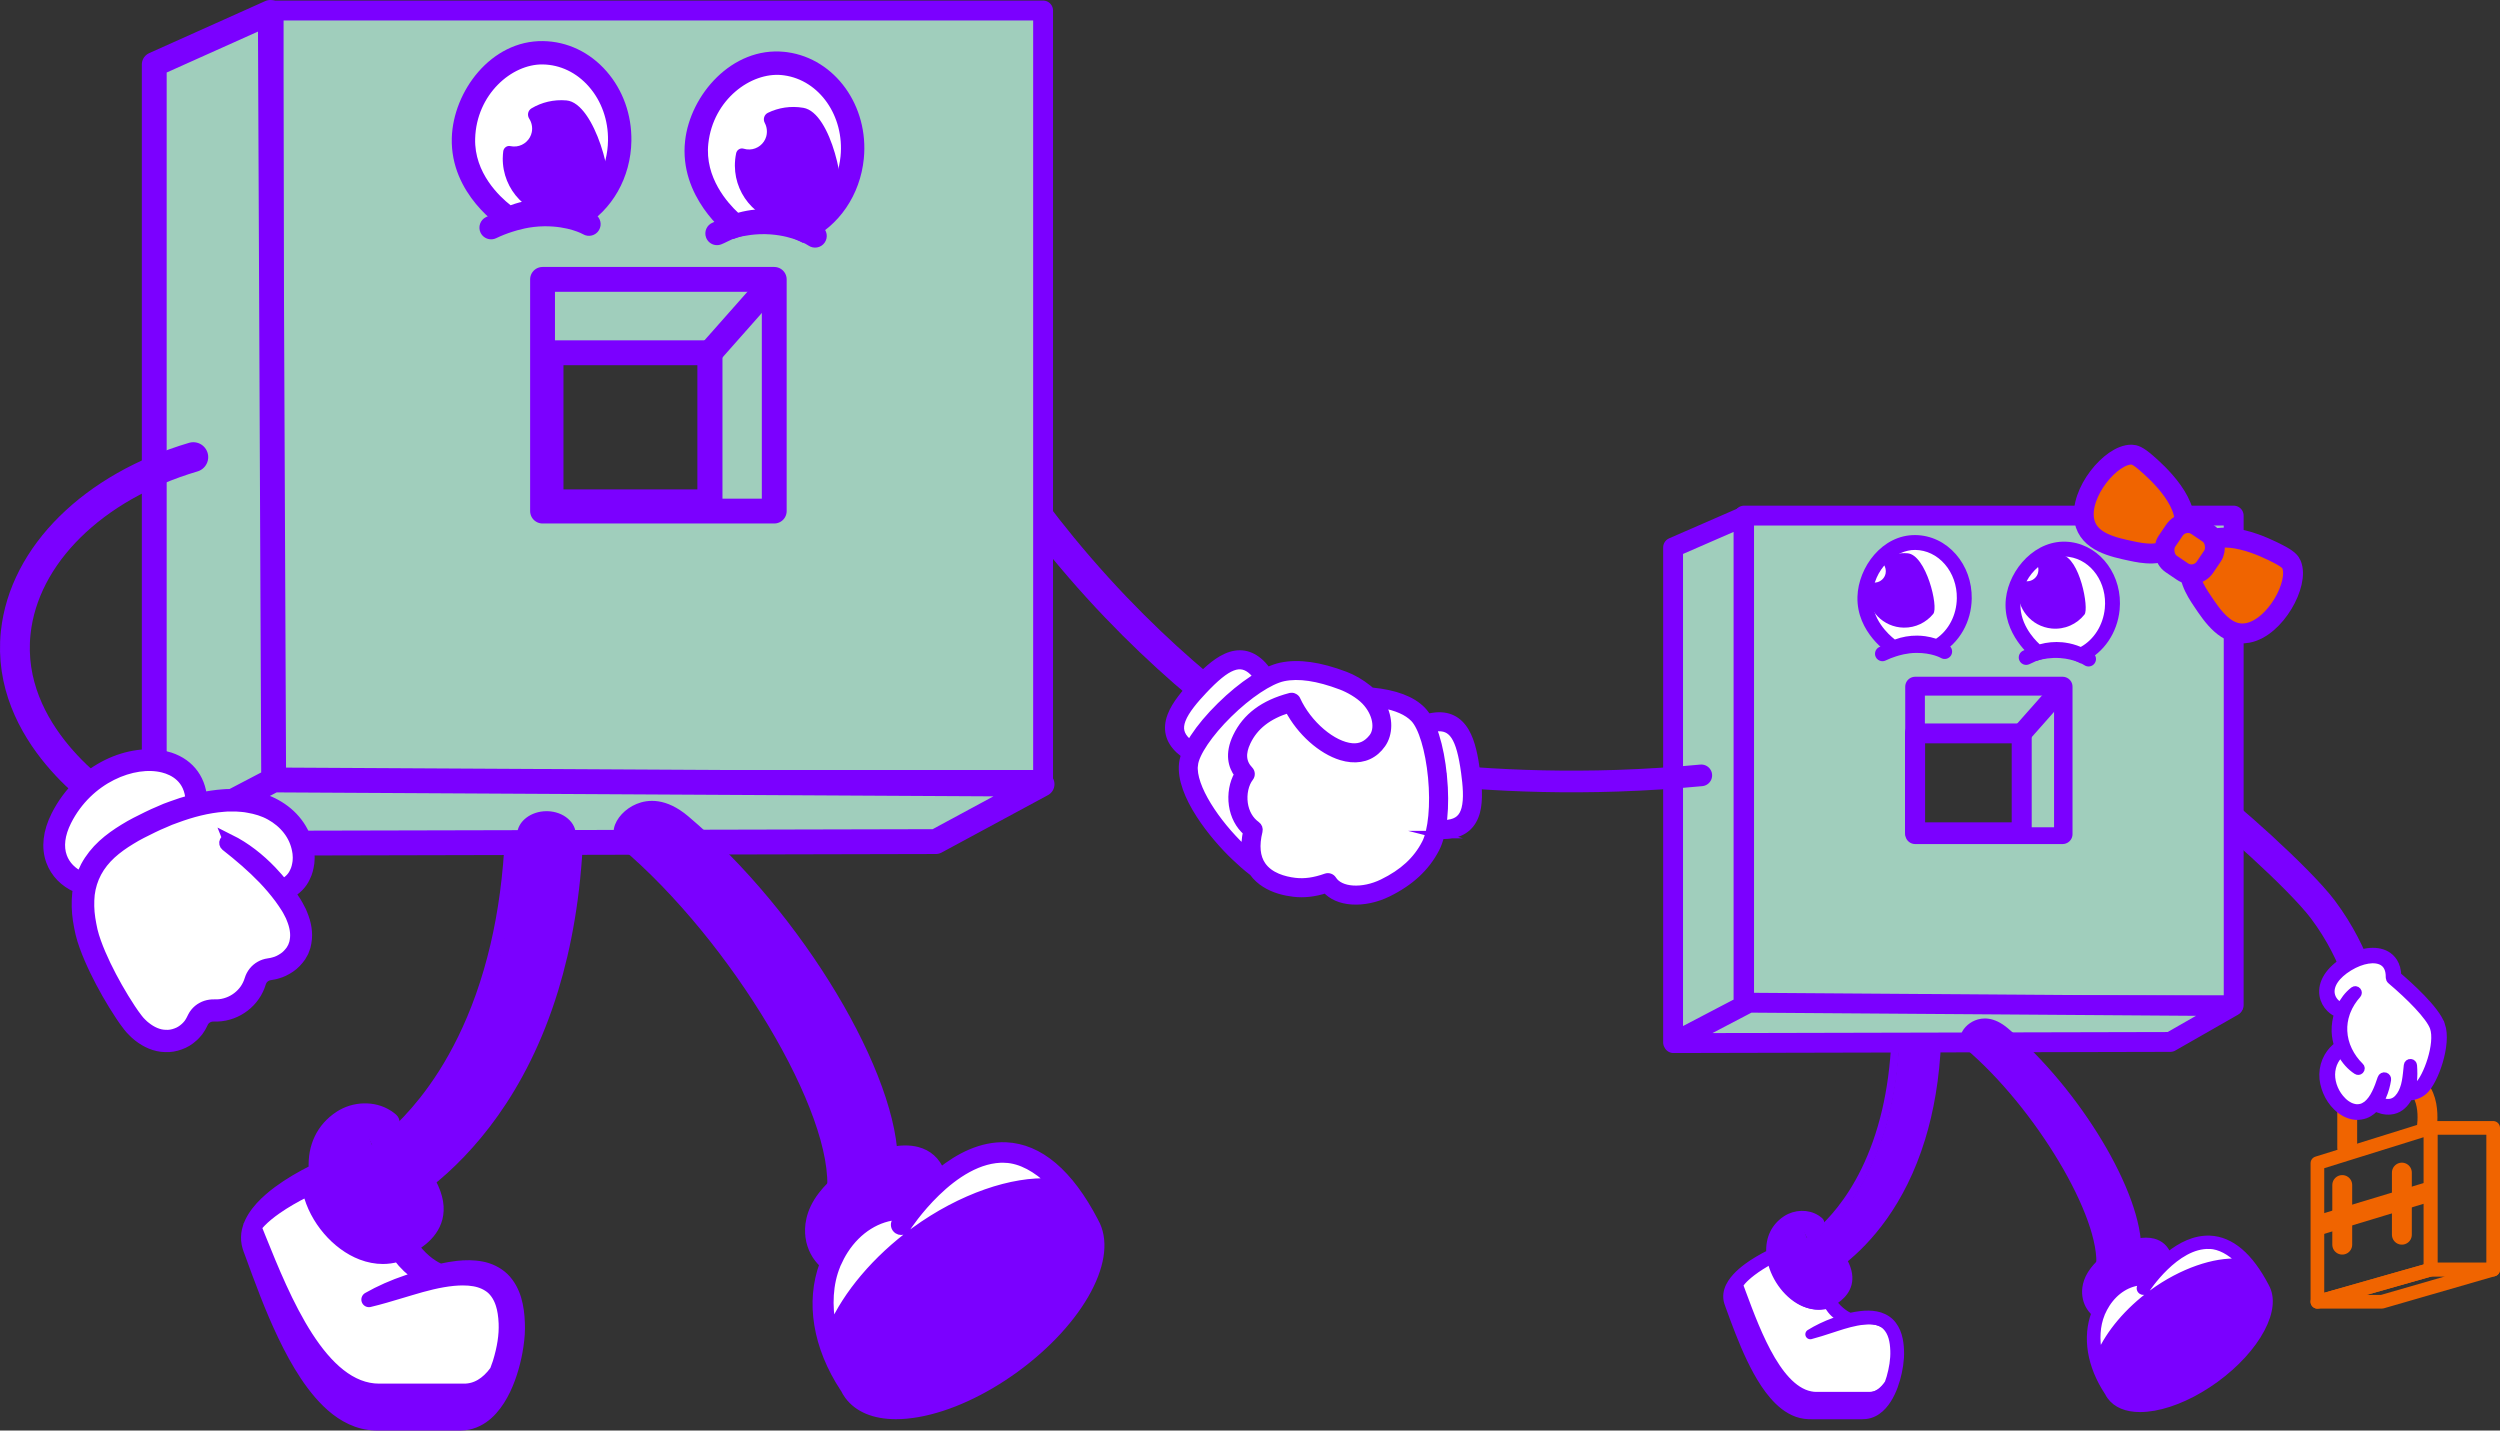
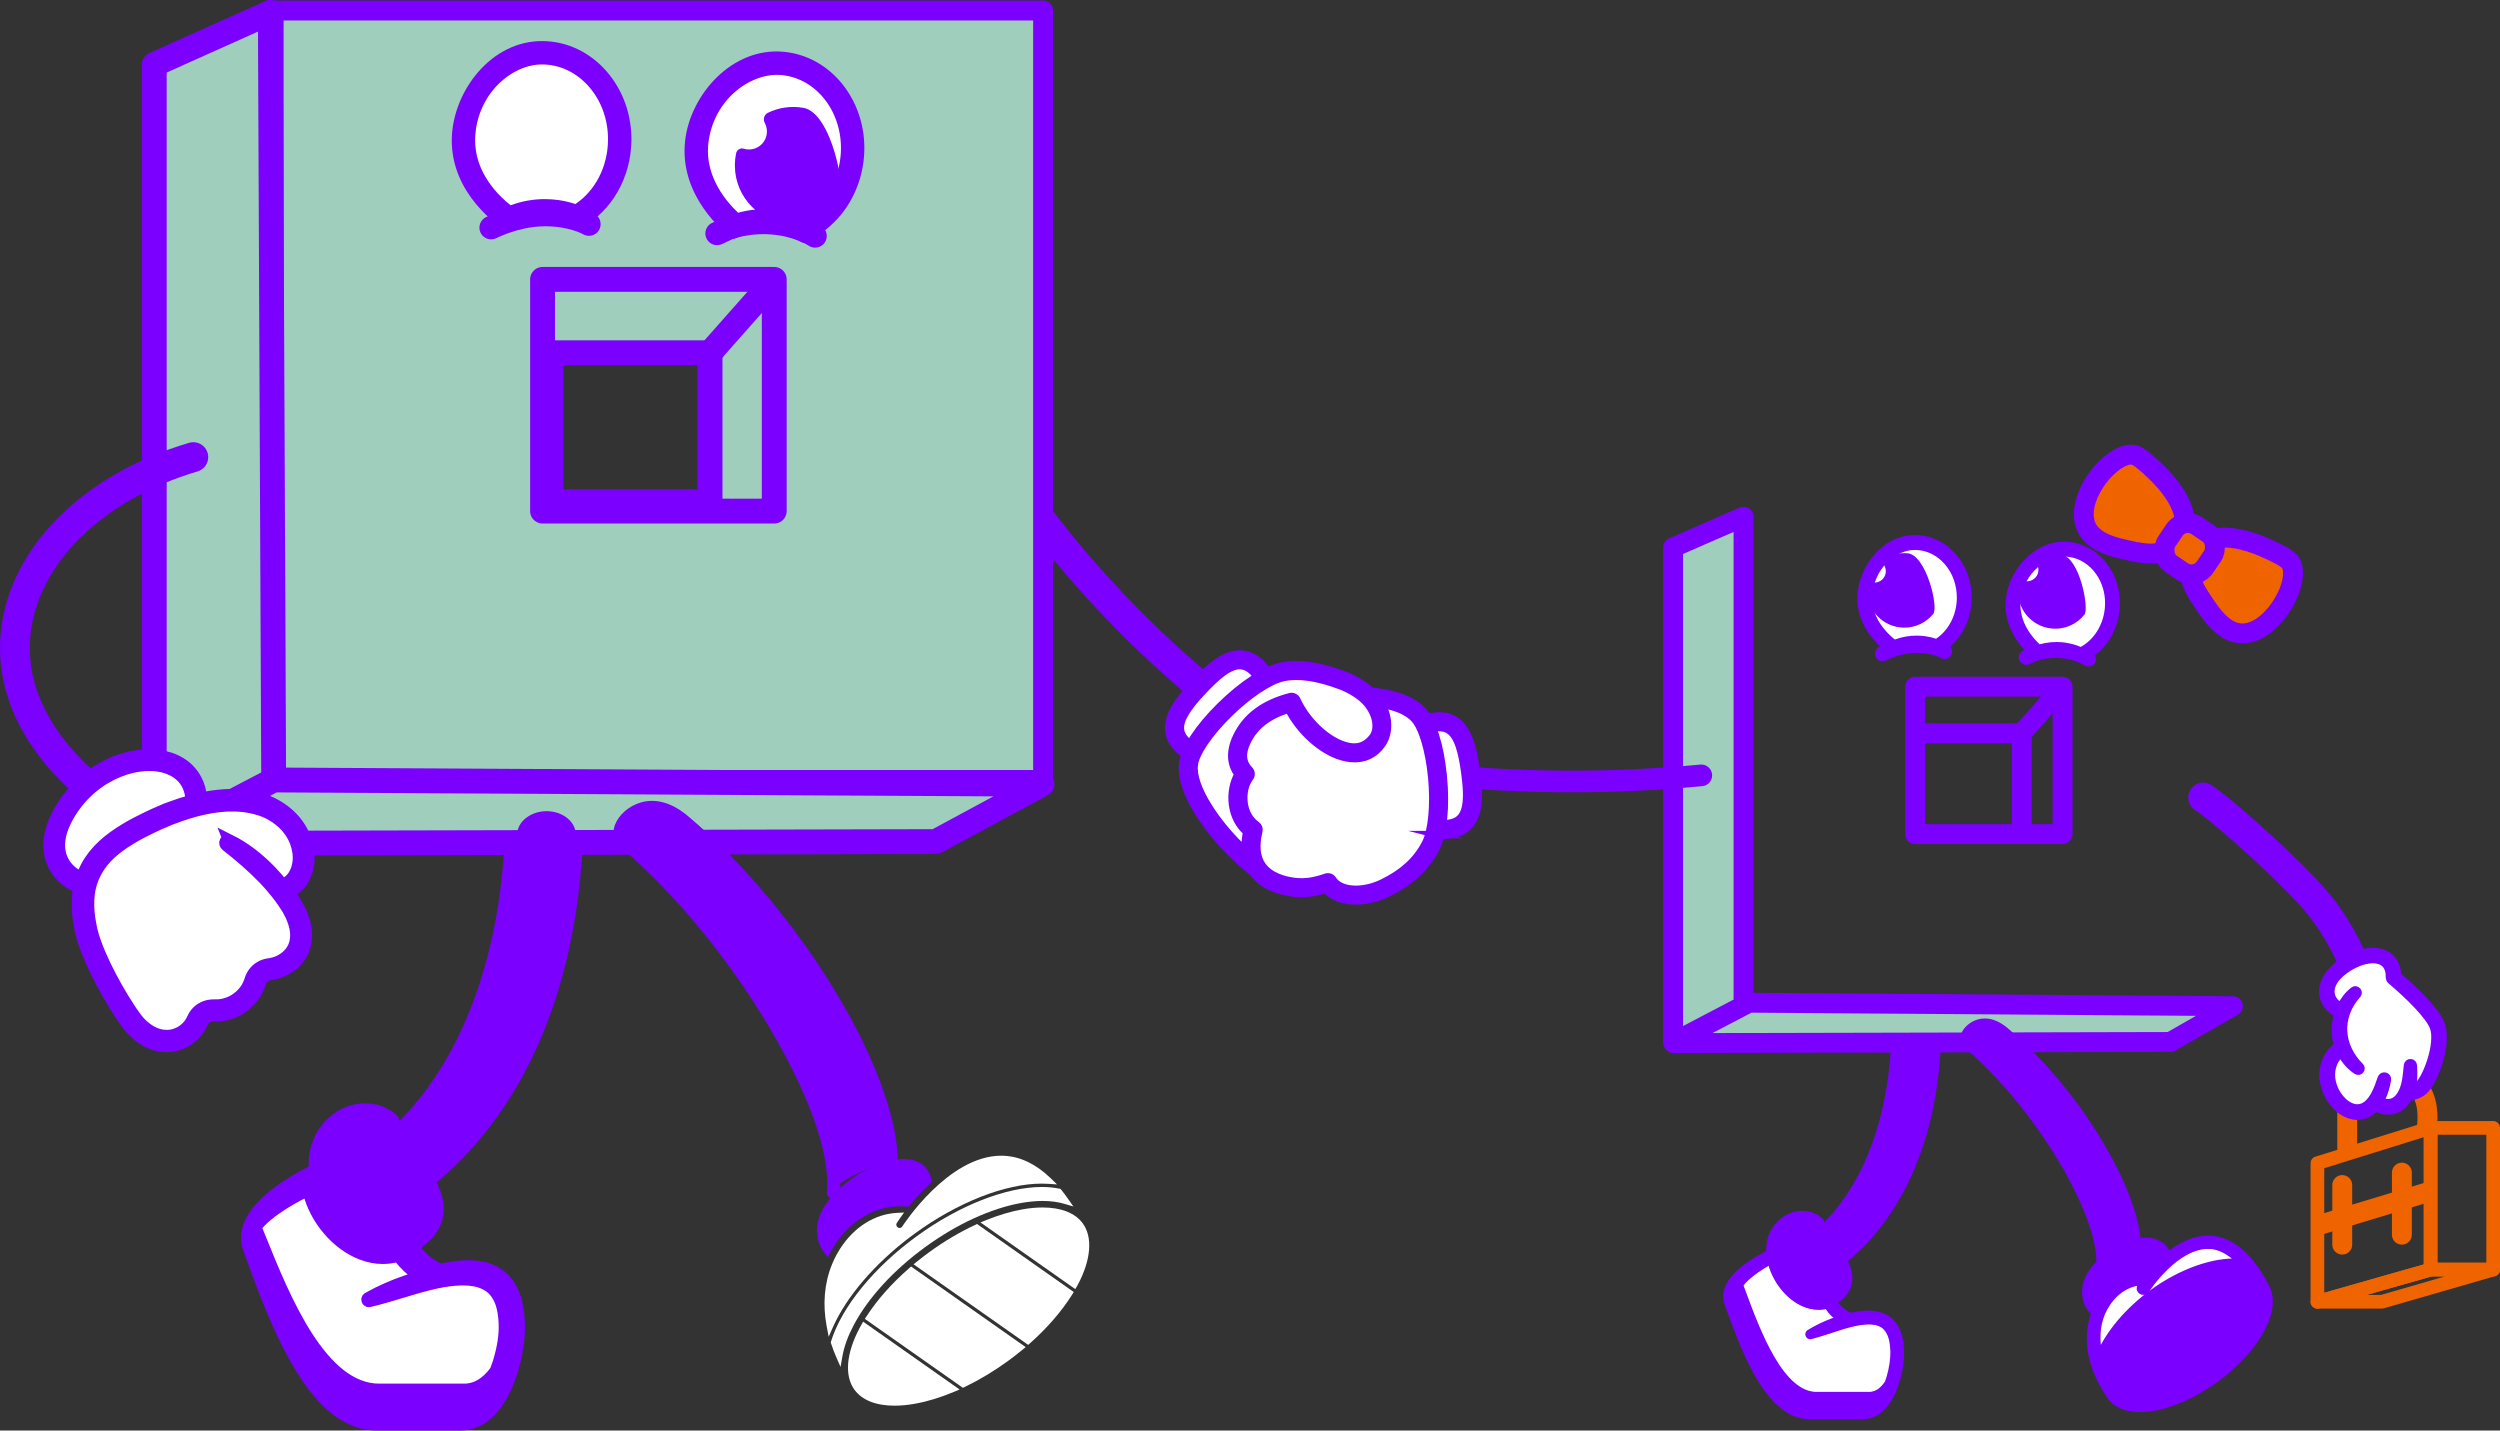
<svg xmlns="http://www.w3.org/2000/svg" id="Ebene_2" data-name="Ebene 2" viewBox="0 0 1006.31 575.83">
  <rect x="0" y="0" width="1006.31" height="575.83" fill="#333333" stroke="none" />
  <defs>
    <style>
      .cls-1, .cls-2, .cls-3, .cls-4, .cls-5, .cls-6, .cls-7, .cls-8, .cls-9, .cls-10, .cls-11, .cls-12, .cls-13, .cls-14, .cls-15, .cls-16 {
        stroke: #7b00ff;
      }

      .cls-1, .cls-2, .cls-3, .cls-17, .cls-18, .cls-6, .cls-8, .cls-15 {
        stroke-miterlimit: 10;
      }

      .cls-1, .cls-2, .cls-3, .cls-19, .cls-6 {
        fill: #7b00ff;
      }

      .cls-1, .cls-8 {
        stroke-width: 3px;
      }

      .cls-2, .cls-9 {
        stroke-width: 4px;
      }

      .cls-3 {
        stroke-width: 5px;
      }

      .cls-4, .cls-5 {
        fill: #a0cebc;
      }

      .cls-4, .cls-5, .cls-17, .cls-7, .cls-9, .cls-10, .cls-11, .cls-12, .cls-13, .cls-14, .cls-16, .cls-20, .cls-21 {
        stroke-linecap: round;
      }

      .cls-4, .cls-5, .cls-7, .cls-9, .cls-10, .cls-11, .cls-12, .cls-13, .cls-14, .cls-16, .cls-20, .cls-21 {
        stroke-linejoin: round;
      }

      .cls-4, .cls-14 {
        stroke-width: 10px;
      }

      .cls-5, .cls-17, .cls-18, .cls-7, .cls-12, .cls-16, .cls-21 {
        stroke-width: 8px;
      }

      .cls-17, .cls-18, .cls-12, .cls-13, .cls-14, .cls-15, .cls-20, .cls-21 {
        fill: none;
      }

      .cls-17, .cls-18, .cls-20, .cls-21 {
        stroke: #f06400;
      }

      .cls-6 {
        stroke-width: 2px;
      }

      .cls-7 {
        fill: #f06400;
      }

      .cls-8, .cls-9, .cls-10, .cls-11, .cls-22 {
        fill: #fff;
      }

      .cls-10 {
        stroke-width: 8.72px;
      }

      .cls-11 {
        stroke-width: 6.11px;
      }

      .cls-13, .cls-15 {
        stroke-width: 12px;
      }

      .cls-16, .cls-23 {
        fill: #a0cebc;
      }

      .cls-20 {
        stroke-width: 5.5px;
      }
    </style>
  </defs>
  <g id="Ebene_2-2" data-name="Ebene 2">
    <path class="cls-15" d="M389.31,165.5c9.93,16.69,22.45,35.3,38.15,54.44,19.26,23.49,38.49,41.91,55.35,56.06" />
    <path class="cls-22" d="M104.03,495.39l1.07-3.99,1.8,4.89c9.86,26.59,24.76,66.76,49.17,66.76h33.72c2.05,0,4.04-.44,5.9-1.3l1.57,2.02-.25.31c-.23.3-.46.57-.7.83-2,2.22-4.31,3.76-6.76,4.46-.12.02-.24.06-.37.09-.16.04-.32.09-.58.14l-.98.14h-.2c-.46.05-.88.07-1.48.07h-4.8s-17.97-.03-17.97-.03h-9.65c-1.48.01-2.52-.05-3.6-.19-1.31-.17-2.67-.5-4.04-.98-4.65-1.62-9.23-5.03-13.59-10.1-3.39-3.89-6.53-8.52-9.88-14.56-2.64-4.77-5.18-10.01-7.76-16.01-2.19-5.08-4.38-10.51-6.7-16.6l-3.16-8.38c-.6-1.57-.99-2.6-1.12-3.93-.12-1.16,0-2.34.34-3.63h0Z" />
    <path class="cls-19" d="M151.81,461h-2l-1.75-3.58c.16,2.53.61,5.09,1.33,7.6.9,3.15,2.06,6.07,3.47,8.71,1.33,2.54,3.21,5.04,5.56,7.39,2.2,2.17,4.52,3.9,6.86,5.12l-1.86-2.28,1.04-.83c1.84-1.45,3.69-3.05,5.52-4.73l1.29-1.19.77,1.58c3.55,7.27,2.54,13.07-3.1,17.74-3.5,2.91-7.33,4.38-11.4,4.38-2.36,0-4.77-.5-7.14-1.48-9.94-4.12-18.59-16.46-19.68-28.07-.56-5.83.5-13.92,8.69-19.29,2.5-1.63,5.51-2.53,8.5-2.53,2.27,0,4.47.51,6.36,1.49l5.54,4.97-3,1c-1.5,1.54-2.45,2.62-4,4h-1Z" />
    <path class="cls-1" d="M184.67,514.3c3.47.06,4.89-.57,8.14.2,1.6.38,4.3.98,6.58,3.24,1.72,1.71,2.93,3.97,3.67,6.53.75,2.56,1.06,5.34,1.16,8.17.22,5.59-.8,11.35-2.36,16.85-.34,1.16-.73,2.31-1.15,3.46-2.69,4.04-6.59,7.69-11.89,7.69h-33.72c-22.6,0-37.11-39.16-46.72-65.08l-1.12-3.02c-.2-.48-.33-.99-.42-1.49.49-.67,1.01-1.32,1.58-1.95,1.84-2.06,4-3.92,6.29-5.66,3.66-2.77,7.65-5.23,11.79-7.46,2.57,11.79,11.25,23.08,21.44,27.3,2.89,1.2,5.79,1.78,8.64,1.78.93,0,1.84-.06,2.75-.19,1.64-.23,2.68-.58,3.07-.67,3.08-.73,4.51,6,10.43,9.02,4.28,2.18,10.05,1.26,11.86,1.3ZM99.18,493.91c-.53,1.71-.77,3.59-.62,5.47.12,1.84.85,3.79,1.33,5.04l3.1,8.44c2.1,5.63,4.25,11.26,6.64,16.82,2.39,5.57,4.97,11.06,7.93,16.44,2.97,5.34,6.27,10.57,10.38,15.34,4.08,4.73,9.08,9.15,15.49,11.43,1.59.55,3.24.97,4.92,1.19,1.68.25,3.48.27,4.88.26h8.98s17.97,0,17.97,0h4.49c.67-.01,1.69-.05,2.57-.14l1.35-.21c.45-.09.88-.23,1.33-.34,3.53-1.03,6.47-3.25,8.69-5.75,2.26-2.51,3.94-5.31,5.33-8.18,1.39-2.87,2.45-5.83,3.32-8.84.87-3.01,1.52-6.05,1.97-9.15.22-1.55.39-3.11.5-4.68.04-.81.07-1.6.08-2.41l-.05-2.36c-.12-3.15-.49-6.37-1.43-9.55-.95-3.17-2.59-6.37-5.16-8.87-2.61-2.47-6-4.02-9.29-4.61-3.33-.63-6.6-.58-9.75-.24-2.32.26-4.61.67-6.85,1.17-1.59-.7-5.97-3-9.96-8.34,1.09-.63,2.17-1.4,3.2-2.25,5.24-4.36,9.91-11.98,3.36-23.97-.33-.58-.68-1.21-1.06-1.82-.22-.36-.51-.64-.85-.84-.81-.52-1.88-.55-2.76-.01-.11.06-.2.13-.29.19-.09.09-.18.17-.26.25-.75.82-.92,2.04-.37,3.05.01.04.04.08.07.11.47.77.89,1.5,1.26,2.22.1.21.21.42.31.63,3.27,6.7,2.35,11.87-2.77,16.14-6.51,5.4-12.95,4.45-17.2,2.69-9.54-3.95-17.82-15.8-18.87-26.99-.53-5.49.46-13.08,8.08-18.06,4.15-2.72,9.53-3.06,13.54-.97.42.2.81.44,1.19.71.18.13.35.27.54.39.18.15.37.31.55.48.59.51,1.34.71,2.05.61.53-.05,1.05-.29,1.46-.68.09-.06.16-.14.22-.24.39-.46.6-.99.62-1.56.05-.78-.26-1.57-.89-2.12-.51-.44-1.01-.84-1.55-1.21-.17-.11-.34-.24-.53-.33-5.79-3.68-13.94-3.5-20.08.51-7.32,4.79-11.02,12.48-10.53,21.7-4.91,2.48-9.7,5.22-14.21,8.55-2.49,1.86-4.91,3.9-7.09,6.28-2.15,2.41-4.17,5.16-5.26,8.61h0Z" />
    <path class="cls-19" d="M147.32,462.76c.33.78.68,1.56,1.04,2.34.29.63.58,1.25.88,1.87.08-.03.14-.07.21-.12.11-.07.22-.15.33-.23.12-.07.22-.15.34-.24,2.4-1.64,5.25-3.79,8.36-6.5.09-.05.16-.12.22-.19,4.57-3.96,9.7-9.11,14.87-15.63,9.95-12.6,21.42-32.25,28.49-61.06,3.35-13.63,5.71-29.32,6.46-47.28.2-4.64,5.08-8.3,10.85-8.15,2.8.07,5.39,1.02,7.31,2.67,1.92,1.65,2.91,3.8,2.82,6.04-.96,22.86-4.36,42.45-9.25,59.19-12.67,43.39-35.34,67.61-51.35,80-.09.07-.18.14-.26.2-2.76,2.12-5.3,3.88-7.56,5.34-.14.08-.29.18-.42.25-.41.26-.79.51-1.17.74-.01,0-.04.02-.05.03.81.8,1.68,1.58,2.59,2.33.33.26.66.53,1,.79.07-.04.13-.08.2-.12.21-.14.43-.27.66-.41.13-.1.28-.19.43-.29,1.72-1.09,3.6-2.37,5.6-3.83.55-.41,1.1-.82,1.68-1.26.74-.57,1.5-1.16,2.27-1.78,16.1-12.84,38.02-36.91,50.78-78.6,5.37-17.54,9.11-38.19,10.12-62.44.14-3.37-1.37-6.6-4.24-9.07-2.87-2.47-6.77-3.89-10.97-4.01-8.65-.22-15.97,5.27-16.27,12.22-.69,16.84-2.82,31.62-5.85,44.56-6.86,29.31-18.35,49.1-28.28,61.67-4.41,5.59-8.79,10.11-12.78,13.71-.81.74-1.61,1.44-2.39,2.1-.43.37-.85.72-1.27,1.06-1.61,1.32-3.14,2.48-4.53,3.49-.29.21-.56.41-.84.6h0Z" />
    <path class="cls-19" d="M165.71,485.89c-1.92-2.39-3.77-4.68-5.49-7.04-1.74-2.35-3.3-4.79-4.9-7.22-1.58-2.44-3.04-4.97-4.26-7.66-1.22-2.68-2.28-5.47-3.18-8.35h0c-.18-.59-.8-.91-1.39-.74-.48.15-.79.6-.78,1.08.07,3.16.58,6.34,1.45,9.42.88,3.08,2.04,6.1,3.56,8.95,1.5,2.87,3.52,5.43,5.8,7.71,2.29,2.26,4.88,4.25,7.77,5.65.58.28,1.28.04,1.57-.54.2-.42.13-.91-.14-1.25h0Z" />
    <path class="cls-5" d="M110.15,4.23v309.72h309.72V4.23H110.15ZM284.81,201h-62v-59h62v59Z" />
    <rect class="cls-14" x="218.39" y="112.46" width="93.26" height="93.26" />
    <g>
      <g>
        <path d="M295.57,94.3c1.31.18,2.66-.4,3.39-1.6.99-1.61.49-3.72-1.12-4.71-9.73-5.98-15.22-17.93-13.99-30.44,1.7-17.29,15.59-30.12,30.97-28.61,15.4,1.5,26.5,16.81,24.8,34.09-1.15,11.75-7.98,21.86-17.8,26.37-1.72.79-2.47,2.82-1.68,4.54.79,1.72,2.82,2.47,4.54,1.68,12.03-5.52,20.36-17.75,21.75-31.92,2.07-21.04-11.84-39.68-30.95-41.58-19.13-1.88-36.38,13.71-38.45,34.75-1.48,15.09,5.27,29.59,17.22,36.94.41.25.86.41,1.32.47Z" />
        <path class="cls-19" d="M287.98,98.63c.76.11,1.56.03,2.33-.27.8-.31,1.6-.7,2.45-1.12,1.34-.66,2.86-1.41,4.34-1.75,2.11-.48,7.04-1.59,13.05-1.14,9.74.73,15.19,4.44,15.24,4.48,2.12,1.47,5.05.97,6.54-1.14,1.49-2.11,1.01-5.02-1.09-6.52-.3-.21-7.44-5.24-19.99-6.2-7.42-.56-13.31.78-15.83,1.35-2.56.58-4.8,1.68-6.43,2.49-.64.32-1.25.62-1.65.77-2.43.93-3.64,3.65-2.71,6.08.64,1.66,2.1,2.75,3.75,2.98Z" />
        <g>
          <path class="cls-22" d="M296.05,90.91c-.95-.71-17.81-13.89-15.6-33.69,1.85-16.64,16.67-33.45,34.71-31.68,17.28,1.7,29.76,18.63,27.87,37.83-1.31,13.37-9.24,24.31-19.78,29.14-2.6-1.29-6.83-2.98-12.28-3.49-6.66-.62-11.98.84-14.92,1.88Z" />
          <path class="cls-19" d="M293.21,94.66c-.82-.62-19.96-15.36-17.44-37.96,2.07-18.6,18.95-37.9,39.85-35.84.46.04.91.1,1.36.16,19.13,2.68,32.82,21.57,30.73,42.82-1.44,14.62-10.06,27.25-22.5,32.96l-2.04.94-2.01-1c-3.35-1.66-6.92-2.68-10.63-3.02-4.32-.4-8.79.16-12.91,1.63l-2.39.85-2.02-1.53ZM323.15,87.29c8.4-4.69,14.16-13.84,15.19-24.38,1.59-16.21-8.51-30.59-22.67-32.57-.32-.05-.65-.08-.98-.12-12.4-1.22-27.6,9.78-29.57,27.52-1.54,13.78,7.96,24.15,12,27.89,4.64-1.29,9.52-1.73,14.28-1.29.62.06,1.24.13,1.85.22,3.41.48,6.72,1.39,9.9,2.74Z" />
        </g>
        <path class="cls-19" d="M197.04,96.29c.89.12,1.82,0,2.69-.42,2.09-1.01,4.27-1.87,6.48-2.57,2.06-.65,6.89-2.17,12.91-2.22,9.81-.08,15.47,3.15,15.53,3.18,2.23,1.34,5.12.61,6.45-1.62,1.34-2.23.61-5.12-1.62-6.45-.31-.19-7.85-4.62-20.44-4.52-7.43.06-13.2,1.88-15.66,2.65-2.64.83-5.25,1.86-7.74,3.07-2.34,1.13-3.32,3.94-2.2,6.28.71,1.47,2.09,2.41,3.59,2.62Z" />
        <g>
          <path class="cls-22" d="M204.9,87.97c-1-.63-18.9-12.37-18.34-32.28.47-16.73,13.84-34.72,31.96-34.45,17.37.26,31.2,16.1,30.92,35.39-.2,13.43-7.19,24.99-17.29,30.68-2.7-1.07-7.05-2.41-12.53-2.46-6.69-.06-11.87,1.83-14.72,3.11Z" />
          <path class="cls-19" d="M202.39,91.95c-.86-.55-21.16-13.65-20.53-36.39.52-18.71,15.74-39.34,36.74-39.02,9.74.15,18.83,4.47,25.55,12.17,6.6,7.56,10.16,17.5,10,28-.22,14.69-7.76,27.99-19.69,34.71l-1.96,1.1-2.09-.83c-3.48-1.38-7.12-2.09-10.84-2.13-4.34-.04-8.74.89-12.73,2.69l-2.31,1.04-2.14-1.36ZM231.62,82.12c7.99-5.37,12.96-14.97,13.12-25.56.12-8.16-2.6-15.86-7.68-21.67-4.95-5.67-11.56-8.85-18.61-8.95-12.46-.19-26.69,12.04-27.19,29.88-.39,13.85,9.93,23.41,14.27,26.8,4.52-1.67,9.35-2.52,14.12-2.47,1.72.02,3.43.14,5.12.38,2.32.32,4.6.86,6.84,1.59Z" />
        </g>
      </g>
      <path class="cls-19" d="M295.92,64.31c-1.27,12.95,8.19,24.48,21.14,25.75,8.28.81,15.98-2.77,20.79-8.85,3-3.79-2.97-35.85-14.48-37.81-5.08-.87-10.01-.06-14.26,2-1.54.75-2.07,2.6-1.26,4.11s1.12,3.5.57,5.45c-.83,2.95-3.56,5.09-6.63,5.21-.87.04-1.7-.08-2.47-.32-1.32-.41-2.71.47-3,1.82-.18.86-.32,1.74-.41,2.63Z" />
-       <path class="cls-19" d="M202.37,63.53c-.2,13.01,10.19,23.72,23.21,23.91,7.5.11,14.24-3.3,18.63-8.7,3.52-4.33-4.58-37.32-16.21-38.32-5.14-.44-9.98.77-14.04,3.18-1.47.87-1.85,2.76-.92,4.2s1.41,3.39,1.02,5.38c-.59,3.01-3.13,5.37-6.17,5.74-.86.11-1.7.06-2.48-.11-1.35-.3-2.66.7-2.84,2.07-.11.87-.18,1.76-.19,2.66Z" />
    </g>
    <polyline class="cls-4" points="62.31 339.5 376.67 338.76 419.45 315.66 110.15 313.95 62.09 339.1 62.09 25.95 108.81 5 110.15 312.56" />
    <path class="cls-22" d="M346.72,533.27l.71-1.27,38.82,27.3-2.18.92c-5.48,2.31-10.82,3.94-15.86,4.83-2.84.51-5.57.77-8.09.77h0c-7.53,0-13.12-2.22-16.18-6.42-4.09-5.61-3.33-14.66,2.07-24.84.23-.43.47-.86.71-1.29h0Z" />
    <path class="cls-22" d="M348.81,529.83c4.28-6.63,10.21-13.32,17.15-19.35l.77-.68,46.13,32.44-1.34,1.1c-1.98,1.63-3.85,3.08-5.72,4.44-5.64,4.1-11.53,7.65-17.52,10.52l-.69.33-39.47-27.75.68-1.05h0Z" />
    <path class="cls-22" d="M369.1,507.82c1.79-1.44,3.38-2.67,4.87-3.75,6-4.37,12.27-8.1,18.63-11.05l.69-.33,38.92,27.38-.66,1.05c-4.14,6.63-9.98,13.39-16.9,19.54l-.78.69-46.14-32.43,1.36-1.1h0Z" />
    <path class="cls-22" d="M396.89,491.15c5.08-2.05,10.02-3.52,14.67-4.35,2.81-.5,5.53-.76,8.08-.76,7.54,0,13.14,2.22,16.21,6.41,4.08,5.63,3.32,14.68-2.04,24.76-.08.17-.17.35-.27.5l-.73,1.18-38.15-26.83,2.24-.91h0Z" />
    <path class="cls-22" d="M369.01,497.61c17.06-12.41,35.91-19.82,50.43-19.82,2.51,0,4.87.23,7.01.68l.45.1.29.36c.9,1.11,1.82,2.33,2.73,3.64l2.15,3.08-3.6-1.07c-2.6-.77-5.55-1.17-8.78-1.17-2.68,0-5.57.28-8.6.81-12.23,2.19-25.97,8.49-38.67,17.76-12.71,9.24-22.92,20.38-28.75,31.36-2.35,4.45-3.89,8.69-4.58,12.61l-.75,4.28-1.74-3.98c-.73-1.66-1.38-3.4-2.08-5.5l-.13-.4.12-.4c4.33-13.92,17.22-29.74,34.48-42.33h0Z" />
    <path class="cls-22" d="M334.99,508.75l.04-.07c.05-.09.09-.17.11-.26l.02-.1.04-.08c.89-2.05,1.88-3.91,3.03-5.69,5.61-8.7,13.98-13.93,22.99-14.35l2.69-.13-1.56,2.2c-.6.84-1.02,1.47-1.23,1.81l-.13.18c-.39.63-.22,1.42.43,1.83.2.13.42.2.67.2.22,0,.43-.05.61-.15.21-.11.38-.27.5-.46.18-.29,18.33-28.48,39.86-28.48.34,0,.68.01,1.02.03,6.6.29,12.94,3.33,18.85,9.04l2.56,2.49-3.56-.24c-.85-.05-1.72-.08-2.6-.08-14.71,0-33.81,7.51-51.1,20.1l-1.44,1.06c-14.56,10.92-26.05,24.28-31.52,36.65l-1.7,3.84-.79-4.12c-1.71-8.88-.96-17.57,2.18-25.15l.03-.07Z" />
    <path class="cls-19" d="M335.54,480.84l.06-.06.07-.05c.08-.07.11-.1.13-.13l.07-.1.09-.09c5.96-6.28,14.41-11.33,22.06-13.17l.12-.02h.12c.11-.02.22-.04.3-.07l.11-.04.12-.03c1.73-.37,3.39-.55,4.92-.55,1.4,0,2.71.15,3.88.46,3.9,1,6.38,3.67,7.38,7.95l.17.75-.56.51c-2.88,2.68-5.71,5.72-8.39,9.02l-.45.55-.7-.07c-.9-.09-1.81-.14-2.72-.14-10.19,0-20.03,5.83-26.31,15.59-.66,1.03-1.27,2.09-1.82,3.13l-.93,1.75-1.25-1.55c-1.6-1.98-2.64-4.38-3.01-6.94-.68-4.63.79-9.46,4.25-13.98.75-.96,1.5-1.85,2.29-2.7h0Z" />
    <path class="cls-19" d="M250.38,333.9c.63-2.97,3.52-6.05,7.03-7.49,1.39-.57,2.87-.87,4.38-.87,3.7,0,7.65,1.75,11.74,5.21,44.81,37.84,82.94,100.48,83.28,136.8v.79s-.95.22-.95.22c-5.84,1.36-12.03,4.06-17.43,7.61l-2.09,1.37-.06-2.16c-.9-34.39-41.82-100.72-84.19-136.47-1.53-1.28-2.12-3.01-1.71-5h0Z" />
    <path class="cls-19" d="M335.43,482.38c1.34,0,2.49-.82,2.61-1.91,3.56-32.2-39.01-104.01-84.36-142.29-1.25-1.06-1.71-2.44-1.36-4.1.56-2.66,3.17-5.43,6.33-6.74,4.32-1.78,9.22-.39,14.57,4.13,44.99,37.99,83.74,102.34,82.92,137.68-.03,1.16,1.13,2.12,2.58,2.14,1.46.02,2.65-.9,2.67-2.06.84-36.27-38.58-101.99-84.36-140.65-8.9-7.52-16.21-6.85-20.78-4.98-4.61,1.9-8.27,5.83-9.1,9.77-.62,2.95.34,5.69,2.73,7.7,44.54,37.6,86.4,107.76,82.94,139.02-.13,1.16.94,2.18,2.38,2.28.08,0,.16,0,.23,0h0Z" />
-     <path class="cls-1" d="M330.94,497.33c-.62-4.28.76-8.76,4-12.98,8.27-10.76,23.97-18.43,32.97-16.11,3.43.89,5.53,3.18,6.43,6.98-3.4,3.17-6.28,6.4-8.52,9.16-11.57-1.18-23.06,4.85-30.26,16.05-.68,1.04-1.3,2.12-1.88,3.21-1.44-1.79-2.4-3.94-2.74-6.31h0ZM404.66,466.55c6.31.27,12.6,3.84,18.27,9.32-15.14-.97-35.92,5.86-54.83,19.62-15.67,11.42-27.34,25.66-33.08,38.63-1.65-8.6-1.3-17.34,1.78-24.79.1-.18.19-.37.24-.57.82-1.88,1.79-3.73,2.92-5.49,5.4-8.38,13.51-13.37,21.95-13.76-.8,1.14-1.29,1.88-1.4,2.07-.78,1.22-.42,2.83.8,3.61.44.29.92.42,1.41.42.87,0,1.72-.43,2.22-1.22.18-.29,18.61-28.73,39.72-27.85h0ZM325.74,498.08c.61,4.23,2.59,7.97,5.64,10.78-5.62,15.13-2.78,33.18,8.28,50.01.04.06.09.1.14.15.45.95.98,1.85,1.6,2.7,3.86,5.29,10.55,8.04,19.27,8.04,2.77,0,5.74-.28,8.88-.84,12.42-2.21,26.34-8.59,39.22-17.96,12.87-9.39,23.22-20.68,29.13-31.82,5.74-10.83,6.71-20.43,2.83-27.33-.02-.05-.04-.11-.07-.16-10.19-19.56-22.23-29.77-35.78-30.36-9.86-.4-18.91,4.35-26.24,10.2-1.72-4.27-4.95-7.18-9.41-8.34-12.1-3.13-29.98,6.97-38.45,18-5.2,6.78-5.61,12.94-5.03,16.92h0Z" />
    <path class="cls-13" d="M46.28,324.5c-4.12-2.6-44.31-28.85-39.95-69.86,3.32-31.22,31.17-58.7,71.48-70.64" />
    <g>
      <path class="cls-8" d="M570.81,287.55c-4.03-4.13-10.64-6.18-18.92-7l-.81.05c-2.94-2.86-6.9-5.29-10.44-6.63-8.71-3.29-17.09-5.06-24.5-3.51-12.99,2.7-36.45,25.82-37.75,37.12-1.21,10.48,10.25,26.05,20.19,35.51,2.08,1.98,4.58,4.29,7.45,6.44,3.37,5,9.6,7,14.92,7.64,4.63.55,9.06-.27,13.56-1.87,3.88,6.18,14.47,6.35,23.07,2.13,9.2-4.51,14.77-10.13,18.27-16.89,6.13-11.85,2.95-44.81-5.04-52.98h0Z" />
      <path class="cls-8" d="M508.26,271.63c-.56-1.04-1.36-2.05-2.41-3.04-7.39-6.95-15.07-.87-23.25,7.84-8.18,8.71-13.76,16.75-6.37,23.69.87.82,1.74,1.46,2.63,1.93l29.4-30.42h0Z" />
      <path class="cls-8" d="M579.75,334.92c1.15.28,2.43.38,3.87.27,10.11-.8,10.78-10.56,9.84-22.47-.94-11.91-3.13-21.45-13.24-20.65-1.19.09-2.25.31-3.2.64l2.72,42.22h0Z" />
      <path class="cls-1" d="M478.18,304.28c-.14-.04-.29-.1-.43-.18-1.06-.57-2.11-1.34-3.12-2.28-4.12-3.87-5.21-8.48-3.24-13.7,1.75-4.65,5.79-9.32,9.51-13.28,3.72-3.96,8.13-8.28,12.66-10.32,5.09-2.29,9.76-1.49,13.88,2.38,1.21,1.14,2.18,2.36,2.87,3.63.61,1.13.19,2.55-.94,3.16-1.13.61-2.55.19-3.16-.94-.45-.83-1.11-1.66-1.96-2.46-4.97-4.67-10.2-2.65-19.95,7.74-3.2,3.41-7.07,7.83-8.54,11.73-1.29,3.43-.66,6.1,2.07,8.66.71.66,1.43,1.2,2.14,1.57,1.13.61,1.56,2.02.95,3.16-.53,1-1.69,1.44-2.73,1.13Z" />
      <path class="cls-1" d="M578.73,335.94c-1.12-.34-1.83-1.48-1.61-2.66.24-1.27,1.46-2.1,2.72-1.86.94.17,2,.19,3.16.03,3.73-.5,5.81-2.32,6.76-5.89,1.07-4.03.53-9.64-.14-14.6-1.92-14.2-5.02-18.91-11.83-17.99-.97.13-1.84.35-2.58.67-1.19.49-2.55-.07-3.05-1.26-.5-1.19.07-2.55,1.25-3.05,1.12-.47,2.39-.8,3.76-.98,5.62-.76,9.91,1.31,12.73,6.15,2.52,4.31,3.61,10.42,4.34,15.83.73,5.41,1.31,11.59.03,16.42-1.44,5.42-5.02,8.56-10.64,9.32-1.65.23-3.22.2-4.65-.07-.09-.02-.17-.04-.25-.06Z" />
      <path class="cls-1" d="M573.78,339.47c-3.51,6.78-8.98,11.82-17.22,15.86-8.13,3.98-17.13,3.41-20.07-1.28-.58-.93-1.73-1.32-2.76-.96-4.66,1.66-8.64,2.21-12.5,1.75-4.32-.52-10.12-2.07-13.19-6.52-2.32-3.35-2.76-7.98-1.33-13.76.23-.93-.13-1.91-.91-2.46-2.7-1.92-4.48-5-5.01-8.68-.55-3.85.35-7.93,2.3-10.42.72-.92.65-2.23-.16-3.06-2.88-2.97-3.2-6.69-.95-11.38,2.99-6.25,8.46-10.54,16.69-13.08,4.77,9.13,13.19,16.6,21.21,19.05,1.32.4,2.63.67,3.91.78,5.22.47,9.54-1.53,12.51-5.78,2.84-4.06,3.11-10.33-.12-16.06,6.01,1.06,10.27,2.94,12.97,5.7,3.29,3.37,6.1,12.68,7.16,23.71,1.07,11.12.07,21.56-2.52,26.58h0ZM480.71,307.84c.54-4.65,5.96-12.66,13.81-20.39,7.92-7.8,16.59-13.57,22.09-14.72,6.16-1.28,13.74-.16,23.2,3.41,3.02,1.14,7.11,3.4,9.66,6.05,4.73,4.93,5.66,11.3,2.99,14.67-2.15,2.71-4.76,4.12-8.27,3.8-3.76-.34-8.11-2.46-12.26-5.98-4.2-3.57-7.73-8.17-9.93-12.96,0-.01,0-.02-.01-.03-.02-.04-.04-.09-.06-.13-.02-.03-.03-.05-.05-.08-.02-.04-.05-.08-.07-.11-.02-.03-.04-.06-.06-.08-.02-.03-.05-.06-.07-.09-.03-.03-.05-.06-.08-.09-.02-.03-.05-.05-.07-.07-.03-.03-.06-.06-.09-.09-.02-.02-.05-.04-.07-.06-.04-.03-.07-.06-.11-.08-.03-.02-.05-.03-.08-.05-.04-.02-.07-.05-.11-.07-.03-.02-.06-.03-.09-.05-.04-.02-.07-.04-.11-.06-.03-.02-.07-.03-.1-.04-.03-.01-.07-.03-.1-.04-.04-.01-.08-.02-.12-.04-.03,0-.06-.02-.1-.03-.04,0-.08-.02-.12-.03-.03,0-.06-.01-.1-.02-.04,0-.08-.01-.12-.01-.04,0-.07,0-.11,0-.04,0-.08,0-.11,0-.04,0-.08,0-.12,0-.03,0-.07,0-.1,0-.05,0-.09,0-.13.01-.03,0-.06.01-.09.02-.04,0-.09.02-.14.03,0,0-.02,0-.03,0-10.65,2.81-17.7,8.08-21.53,16.09-3.36,7.02-1.82,11.98.57,15.19-1.97,3.41-2.8,7.96-2.17,12.36.63,4.38,2.63,8.17,5.67,10.83-.55,2.7-.73,5.21-.55,7.52-.39-.37-.76-.72-1.1-1.05-10.46-9.95-20.51-24.66-19.48-33.55h0ZM580.94,312.45c-1.18-12.39-4.35-22.31-8.46-26.52-4.13-4.23-10.79-6.74-20.36-7.7-.06,0-.12,0-.18,0-.39-.35-.79-.7-1.21-1.04-.04-.03-.09-.07-.13-.09-2.84-2.29-6.13-4.16-9.13-5.29-10.31-3.9-18.75-5.08-25.79-3.62-6.51,1.35-15.64,7.32-24.42,15.96-8.83,8.69-14.5,17.35-15.17,23.17-1.45,12.51,12.46,29.44,20.9,37.46,2.27,2.16,4.69,4.36,7.35,6.37,2.71,3.8,6.71,5.95,10.62,7.14,2,.61,3.97.97,5.73,1.18,4.14.5,8.3.04,13-1.44,2.35,2.65,5.99,4.24,10.45,4.55,4.66.32,9.81-.77,14.49-3.06,9.06-4.44,15.38-10.3,19.31-17.91,3.07-5.94,4.2-16.84,3.02-29.16h0Z" />
    </g>
    <path class="cls-22" d="M77.84,322.87l-.47.12c-2.63.71-5.29,1.56-7.94,2.55l-2.43.9-1.6.7-1.8.77c-1.25.54-2.55,1.09-3.77,1.72l-.64.31c-2.86,1.41-5.81,2.87-8.6,4.62-3.39,2.06-6.18,4.1-8.53,6.26-2.77,2.55-5,5.39-6.64,8.45-.72,1.38-1.36,2.89-1.9,4.49l-.27.85-.71-.56c-.11-.1-.22-.17-.32-.21-3.88-1.66-6.89-4.75-8.26-8.51-1.63-4.44-.99-9.78,1.86-15.43,1.76-3.51,3.88-6.58,6.24-9.22,5.39-6.09,12-9.99,18.4-11.95,3.32-1.01,6.59-1.51,9.6-1.51,2.1,0,4.1.24,5.94.7,4.25,1.09,11.44,4.4,11.83,14.46v.5h.01Z" />
    <path class="cls-22" d="M37.92,350.62c1.47-2.75,3.51-5.34,6.07-7.7,2.22-2.03,4.87-3.96,8.08-5.91,2.82-1.76,5.88-3.26,8.85-4.7l.13-.06c1.16-.61,2.37-1.12,3.54-1.62l1.12-.48,2.35-1.02,2.37-.87c7.14-2.65,13.56-4.16,19.61-4.6.86-.1,1.72-.1,2.55-.1.31,0,1.54-.02,1.85-.02.21,0,.42,0,.66.01.38.03.76.06,1.14.09,1.25.09,2.55.18,3.79.44,3.59.6,6.72,1.65,9.32,3.1,2.94,1.61,5.5,3.77,7.4,6.25,2.01,2.56,3.36,5.59,3.92,8.77l.19,1.21.07,1.13c.06.56.03,1.1,0,1.62-.02.25-.03.51-.05.84-.23,1.51-.54,3.11-1.26,4.49-1.04,2.36-3.02,4.29-5.58,5.43l-.43.19-.3-.37c-1.77-2.16-3.27-3.87-4.71-5.38-5.18-5.39-10.76-9.6-16.57-12.5-.07-.03-.14-.05-.21-.05-.14,0-.33.06-.42.25-.11.22-.01.46.13.58,6.4,5.03,11.09,9.19,15.23,13.49,2.35,2.46,4.56,5.07,6.57,7.75.87,1.15,1.64,2.34,2.39,3.48l.42.64c.32.46.56.94.8,1.41.13.26.26.52.42.8l.57,1.1c.13.26.23.53.33.8l.13.34c1.39,3.35,1.85,6.58,1.32,9.38l-.07.36c-.05.25-.09.51-.18.8l-.37,1.04-.23.6-.85,1.51c-.77,1.03-1.83,2.33-3.26,3.26-1.48,1-2.87,1.65-4.2,1.98-.45.16-.84.25-1.2.3l-1.19.2c-1.02.14-1.99.47-2.9.99-1.79,1-3.15,2.71-3.75,4.69-.47,1.54-1.15,2.98-2.04,4.27-1.82,2.6-4.45,4.62-7.42,5.68-1.5.55-3.06.86-4.66.91h-1.49c-.47,0-.85.02-1.21.08-1.03.14-2.01.46-2.9.95-.9.48-1.72,1.16-2.39,1.99-.48.54-.87,1.35-1.15,1.94-.11.23-.2.42-.25.49-.23.55-.56,1.02-.87,1.49-.11.16-.22.33-.39.57l-.33.38c-.38.44-.77.9-1.23,1.27-1.23,1.1-2.56,1.9-3.95,2.38-1.32.49-2.66.74-3.97.74-.2,0-.4,0-.57-.02-3.63-.05-6.7-1.89-8.61-3.4-.56-.39-1.05-.86-1.53-1.33l-.3-.29c-.66-.61-1.17-1.24-1.62-1.81-1.04-1.31-2.03-2.75-2.94-4.11-3.74-5.68-7.14-11.65-10.09-17.77-1.66-3.47-2.96-6.54-3.97-9.38l-.8-2.39-.66-2.43c-.1-.51-.2-1.02-.31-1.52-.23-1.11-.47-2.25-.62-3.38-.5-3.25-.58-6.59-.24-9.93.41-3.31,1.39-6.44,2.91-9.29h0Z" />
    <path class="cls-3" d="M66.77,304.89c8.37,2.13,13.5,8.27,14.11,16.62,2.95-.62,5.93-1.09,8.96-1.3.89-.1,1.78-.1,2.68-.1.9.01,1.8-.03,2.69.01,1.8.15,3.59.22,5.38.6,3.57.62,7.12,1.7,10.34,3.52,3.23,1.78,6.15,4.2,8.41,7.17,2.28,2.96,3.86,6.48,4.49,10.19.07.47.15.94.21,1.4l.09,1.42c.09.95-.05,1.91-.09,2.86-.27,1.88-.67,3.81-1.58,5.55-1.24,2.81-3.58,5.08-6.31,6.5.96,1.28,1.85,2.66,2.73,4.02.51.74.87,1.6,1.31,2.38l.64,1.21c.2.41.35.85.52,1.27,1.4,3.37,2.23,7.25,1.51,11.14-.09.49-.16.97-.3,1.45l-.5,1.4-.26.7-.35.65-.74,1.3c-1.15,1.6-2.48,3.08-4.11,4.17-1.61,1.09-3.36,1.98-5.23,2.47-.46.15-.92.27-1.41.34l-1.37.24c-.61.1-1.2.29-1.73.6-1.09.6-1.88,1.63-2.25,2.81-.54,1.82-1.38,3.61-2.48,5.18-2.18,3.18-5.38,5.62-8.98,6.93-1.81.66-3.72,1.04-5.64,1.11h-1.44c-.31,0-.62,0-.94.05-.64.09-1.24.29-1.77.59-.55.29-1.01.69-1.39,1.15-.42.5-.52.85-1.05,1.87-.4.91-.99,1.7-1.54,2.52-.64.75-1.25,1.52-2.02,2.15-1.45,1.32-3.16,2.38-5.02,3.03-1.85.69-3.84,1.04-5.8.94-3.98-.06-7.67-1.82-10.6-4.13-.77-.55-1.42-1.22-2.08-1.87-.67-.61-1.32-1.37-1.88-2.08-1.14-1.42-2.12-2.87-3.11-4.33-3.86-5.84-7.3-11.88-10.34-18.17-1.51-3.14-2.92-6.36-4.12-9.69l-.85-2.53-.71-2.6c-.36-1.76-.77-3.48-1.01-5.25-.54-3.54-.64-7.19-.26-10.83.11-.9.26-1.8.45-2.68-.1.02-.21.05-.31.05-.25,0-.5-.05-.74-.15-4.67-1.98-8.3-5.74-9.97-10.31-1.93-5.28-1.24-11.47,2.01-17.9,9.72-19.28,29.87-27.14,43.73-23.61h0ZM32.47,353.27c.18.08.34.19.47.3.52-1.57,1.16-3.11,1.93-4.58,1.75-3.27,4.09-6.16,6.76-8.62,2.67-2.45,5.62-4.5,8.63-6.34,3.01-1.88,6.15-3.41,9.28-4.95,1.55-.8,3.17-1.46,4.78-2.16l2.41-1.05,2.47-.91c2.61-.97,5.28-1.83,7.99-2.56-.36-9.58-7.17-12.81-11.35-13.87-12.17-3.11-30.72,4.29-39.47,21.66-2.77,5.49-3.41,10.66-1.83,14.94,1.31,3.59,4.21,6.56,7.92,8.15h0ZM92.3,338.28c6.28,3.13,11.88,7.56,16.74,12.63,1.66,1.73,3.22,3.56,4.74,5.42,2.3-1.02,4.23-2.76,5.27-5.12.69-1.32.99-2.83,1.21-4.33.01-.76.14-1.52.05-2.3l-.07-1.16-.19-1.15c-.54-3.06-1.86-6.01-3.79-8.48-1.92-2.49-4.42-4.55-7.21-6.09-2.78-1.56-5.93-2.5-9.12-3.03-1.6-.34-3.24-.39-4.88-.52-.81-.03-1.63.01-2.46.01s-1.65,0-2.47.1c-6.61.49-13.15,2.22-19.46,4.57l-2.37.87-2.32,1.01c-1.55.67-3.12,1.3-4.63,2.08-3.04,1.49-6.1,2.97-8.93,4.74-2.86,1.73-5.58,3.64-7.99,5.84-2.4,2.21-4.44,4.73-5.94,7.54-1.5,2.81-2.45,5.88-2.85,9.07-.32,3.21-.26,6.49.24,9.76.21,1.63.61,3.26.92,4.88l.65,2.38.79,2.36c1.12,3.14,2.48,6.25,3.94,9.31,2.95,6.1,6.33,12.05,10.04,17.69.94,1.4,1.9,2.8,2.91,4.07.5.64.97,1.2,1.56,1.75.57.55,1.12,1.12,1.76,1.56,2.42,1.92,5.3,3.26,8.26,3.29,1.47.09,2.95-.17,4.32-.69,1.38-.47,2.66-1.27,3.76-2.26.57-.46,1.02-1.05,1.51-1.6.4-.62.86-1.21,1.15-1.88.28-.49.79-1.78,1.51-2.6.71-.87,1.58-1.6,2.56-2.12.97-.54,2.03-.87,3.11-1.02.54-.09,1.09-.1,1.63-.09h1.15c1.51-.05,3.02-.35,4.44-.87,2.86-1.02,5.39-2.97,7.12-5.45.86-1.25,1.51-2.61,1.96-4.09.64-2.12,2.12-3.98,4.04-5.05.96-.55,2.02-.91,3.12-1.06l1.17-.2c.37-.05.74-.15,1.1-.27,1.46-.36,2.82-1.07,4.05-1.91,1.26-.82,2.23-1.95,3.11-3.12l.54-.96.26-.47.19-.51.37-1.03c.1-.35.15-.72.22-1.07.55-2.91-.06-6.06-1.28-9.01-.15-.37-.27-.75-.45-1.11l-.56-1.09c-.4-.7-.7-1.46-1.17-2.13-.9-1.37-1.77-2.76-2.79-4.1-2.02-2.7-4.21-5.27-6.53-7.7-4.67-4.85-9.79-9.21-15.16-13.43-.39-.31-.54-.87-.3-1.35.26-.54.92-.75,1.46-.49h0Z" />
    <line class="cls-4" x1="285.81" y1="205" x2="285.81" y2="142" />
    <line class="cls-4" x1="221.81" y1="142" x2="285.81" y2="142" />
    <line class="cls-4" x1="308.81" y1="116" x2="285.81" y2="142" />
    <path class="cls-22" d="M698.14,520.06l.68-2.54,1.15,3.11c6.27,16.92,15.76,42.48,31.29,42.48h21.45c1.3,0,2.57-.28,3.76-.83l1,1.28-.16.2c-.15.19-.3.36-.44.53-1.27,1.41-2.74,2.39-4.3,2.84-.08.01-.16.04-.23.06-.1.03-.21.06-.37.09l-.62.09h-.13c-.3.03-.56.05-.94.05h-3.05s-11.43-.02-11.43-.02h-6.14c-.94,0-1.61-.03-2.29-.12-.83-.11-1.7-.32-2.57-.63-2.96-1.03-5.87-3.2-8.65-6.43-2.16-2.47-4.16-5.42-6.29-9.27-1.68-3.03-3.3-6.37-4.94-10.19-1.39-3.23-2.79-6.69-4.27-10.56l-2.01-5.33c-.38-1-.63-1.65-.71-2.5-.07-.74,0-1.49.22-2.31h0Z" />
    <path class="cls-9" d="M731.26,562.28c-14.96,0-24.32-25.24-30.51-41.94l-.71-1.93c-.14-.36-.24-.73-.31-1.09l-.07-.35.21-.29c.33-.46.69-.91,1.06-1.32,1.1-1.23,2.45-2.44,4.12-3.71,2.18-1.65,4.67-3.23,7.61-4.81l.98-.53.24,1.09c1.6,7.33,7.01,14.23,13.15,16.76,1.73.72,3.48,1.08,5.18,1.08,1.16,0,2.32-.18,3.46-.52l.58-.18.35.49c1.38,1.99,2.99,3.66,4.78,4.96l1.33.98-1.57.49c-.86.27-1.71.57-2.55.87-3.68,1.35-6.93,2.91-9.9,4.75,2.71-.7,5.38-1.58,7.96-2.42.82-.27,1.64-.54,2.46-.8,3.47-1.13,7.19-2.24,10.9-2.62.83-.08,1.63-.13,2.38-.13,1.09,0,2.11.09,3.04.27,1.78.34,3.37,1.12,4.63,2.29,1.15,1.15,2,2.66,2.54,4.51.44,1.52.7,3.28.78,5.4.12,3.3-.38,6.89-1.55,10.99-.19.64-.42,1.33-.74,2.24l-.04.1-.06.08c-2.34,3.49-5.12,5.26-8.27,5.26h-21.45Z" />
    <path class="cls-19" d="M728.55,498.18h-1.27l-1.11-2.28c.1,1.61.39,3.24.85,4.84.57,2.01,1.31,3.86,2.21,5.54.85,1.62,2.04,3.2,3.54,4.7,1.4,1.38,2.88,2.48,4.37,3.26l-1.18-1.45.66-.53c1.17-.92,2.35-1.94,3.51-3.01l.82-.76.49,1c2.26,4.62,1.62,8.32-1.97,11.29-2.22,1.85-4.67,2.79-7.26,2.79-1.5,0-3.03-.32-4.55-.94-6.33-2.62-11.83-10.47-12.52-17.86-.35-3.71.32-8.86,5.53-12.28,1.59-1.04,3.51-1.61,5.41-1.61,1.45,0,2.85.33,4.04.95l3.52,3.17-1.91.64c-.95.98-1.56,1.67-2.55,2.55h-.64Z" />
    <path class="cls-19" d="M740.63,507.87l-.18.14c-1.59,1.22-3.23,2.38-4.86,3.43l-.67.43-.52-.54c-.16-.16-.3-.32-.45-.49l-.11-.12c-.95-1.03-1.83-2.11-2.68-3.14l-.46-.57c-1.12-1.38-2.03-2.68-2.78-4-.21-.38-.42-.75-.61-1.14l-.23-.45.46-.31c1.73-1.19,3.5-2.56,5.26-4.09v-.02s.07-.04.07-.04l.03-.04.04-.03c3.32-2.88,6.47-6.2,9.37-9.85,9.27-11.74,20.64-33.17,22.11-68.6.14-3.22,3.51-5.84,7.53-5.84h.24c2,.06,3.86.73,5.23,1.91,1.37,1.17,2.09,2.71,2.02,4.32-2.21,53.03-25.27,78.54-38.81,89.02h0Z" />
    <path class="cls-6" d="M749.45,532.09c2.07-.07,3.19-.34,5.18.13,1.04.25,2.74.63,4.18,2.06,1.09,1.09,1.86,2.53,2.34,4.15.48,1.63.68,3.4.74,5.2.14,3.56-.51,7.22-1.5,10.72-.22.74-.47,1.47-.73,2.2-1.71,2.57-4.19,4.89-7.57,4.89h-21.45c-14.38,0-23.62-24.92-29.73-41.41l-.71-1.92c-.12-.31-.21-.63-.27-.95.31-.42.64-.84,1-1.24,1.17-1.31,2.55-2.49,4-3.6,2.33-1.76,4.87-3.33,7.5-4.75,1.64,7.5,7.16,14.68,13.64,17.37,1.84.76,3.68,1.13,5.49,1.13,1.26,0,2.5-.18,3.71-.55,1.71,3.18,3.78,4.54,4.98,5.16,3.13,1.61,6.98,1.48,9.2,1.41ZM695.06,519.12c-.33,1.09-.49,2.29-.39,3.48.08,1.17.54,2.41.84,3.2l1.97,5.37c1.34,3.58,2.71,7.16,4.23,10.7,1.52,3.54,3.16,7.04,5.04,10.46,1.89,3.4,3.99,6.73,6.61,9.76,2.6,3.01,5.78,5.82,9.85,7.27,1.01.35,2.06.62,3.13.76,1.07.16,2.21.17,3.11.16h5.71s11.43,0,11.43,0h2.86c.43,0,1.08-.03,1.64-.09l.86-.14c.28-.06.56-.14.84-.21,2.25-.66,4.12-2.07,5.53-3.66,1.44-1.6,2.51-3.38,3.39-5.2.88-1.82,1.56-3.71,2.11-5.63.55-1.91.97-3.85,1.25-5.82.14-.98.25-1.98.32-2.98.03-.51.04-1.02.05-1.53l-.03-1.5c-.07-2.01-.31-4.05-.91-6.08-.6-2.02-1.65-4.05-3.28-5.65-1.66-1.57-3.82-2.56-5.91-2.93-2.12-.4-4.2-.37-6.2-.15-1.48.16-2.93.42-4.36.74-1.01-.44-3.8-1.91-6.34-5.31.69-.4,1.38-.89,2.04-1.43,3.33-2.77,6.31-7.63,2.14-15.25-.21-.37-.43-.77-.68-1.16-.14-.23-.33-.41-.54-.53-.52-.33-1.19-.35-1.75,0-.07.04-.13.08-.18.12-.06.06-.12.11-.17.16-.48.52-.58,1.3-.23,1.94,0,.03.03.05.04.07.3.49.57.96.8,1.41.07.14.13.27.2.4,2.08,4.27,1.49,7.55-1.76,10.27-4.14,3.44-8.24,2.83-10.95,1.71-6.07-2.51-11.34-10.05-12.01-17.17-.33-3.49.29-8.32,5.14-11.49,2.64-1.73,6.06-1.95,8.62-.62.27.13.52.28.76.45.12.08.23.17.34.25.12.1.23.2.35.31.38.33.85.45,1.3.39.33-.03.67-.18.93-.43.06-.04.1-.09.14-.15.25-.29.38-.63.39-.99.03-.49-.17-1-.57-1.35-.33-.28-.64-.53-.99-.77-.11-.07-.22-.15-.33-.21-3.68-2.34-8.87-2.23-12.78.33-4.66,3.05-7.01,7.94-6.7,13.81-3.12,1.58-6.17,3.32-9.04,5.44-1.59,1.19-3.12,2.48-4.51,4-1.37,1.53-2.66,3.28-3.35,5.48h0Z" />
    <path class="cls-19" d="M725.69,499.3c.21.5.43.99.66,1.49.18.4.37.8.56,1.19.05-.02.09-.05.13-.07.07-.05.14-.09.21-.15.07-.04.14-.09.22-.15,1.53-1.05,3.34-2.41,5.32-4.13.06-.03.1-.07.14-.12,2.91-2.52,6.17-5.8,9.46-9.95,6.33-8.02,13.63-20.52,18.13-38.85,2.13-8.67,3.63-18.66,4.11-30.08.13-2.95,3.23-5.28,6.91-5.19,1.78.05,3.43.65,4.65,1.7,1.22,1.05,1.85,2.42,1.8,3.84-.61,14.54-2.77,27.01-5.89,37.66-8.06,27.61-22.49,43.02-32.68,50.9-.06.05-.12.09-.17.13-1.75,1.35-3.37,2.47-4.81,3.4-.09.05-.18.12-.27.16-.26.17-.5.32-.74.47,0,0-.03.01-.03.02.52.51,1.07,1,1.65,1.48.21.17.42.33.63.5.04-.03.08-.05.13-.07.13-.09.28-.17.42-.26.08-.06.18-.12.28-.18,1.09-.7,2.29-1.51,3.57-2.44.35-.26.7-.52,1.07-.8.47-.36.95-.74,1.45-1.14,10.25-8.17,24.19-23.48,32.31-50.01,3.42-11.16,5.8-24.3,6.44-39.73.09-2.15-.87-4.2-2.7-5.77-1.83-1.57-4.31-2.48-6.98-2.55-5.5-.14-10.16,3.35-10.35,7.78-.44,10.71-1.8,20.12-3.72,28.35-4.37,18.65-11.67,31.24-17.99,39.24-2.81,3.56-5.6,6.44-8.13,8.72-.52.47-1.03.92-1.52,1.33-.28.24-.54.46-.81.67-1.03.84-2,1.58-2.88,2.22-.18.14-.36.26-.53.38h0Z" />
    <path class="cls-13" d="M948.95,391.76c-2.54-6.92-6.78-16.12-13.93-25.66-9.44-12.59-41.02-40.59-48.2-45.1" />
    <path class="cls-19" d="M737.39,514.02c-1.22-1.52-2.4-2.98-3.5-4.48-1.11-1.5-2.1-3.05-3.12-4.59-1.01-1.55-1.94-3.16-2.71-4.87-.77-1.71-1.45-3.48-2.02-5.31h0c-.12-.38-.51-.58-.88-.47-.31.1-.5.38-.49.69.05,2.01.37,4.03.92,5.99.56,1.96,1.3,3.88,2.27,5.69.96,1.82,2.24,3.46,3.69,4.9,1.46,1.44,3.1,2.7,4.95,3.59.37.18.82.03,1-.35.13-.27.09-.58-.09-.79h0Z" />
-     <path class="cls-16" d="M702.04,207.54v197.07h197.07v-197.07h-197.07ZM813.81,335h-43v-40h43v40Z" />
    <rect class="cls-12" x="770.9" y="276.41" width="59.34" height="59.34" />
-     <polygon class="cls-23" points="826.81 280 826.81 333 812.08 333 812.08 296.09 774.81 296.09 774.81 280 826.81 280" />
    <g>
      <g>
        <path d="M820.02,264.85c.83.12,1.69-.26,2.16-1.02.63-1.02.31-2.37-.71-3-6.19-3.81-9.68-11.41-8.9-19.37,1.08-11,9.92-19.17,19.7-18.2,9.8.95,16.86,10.69,15.78,21.69-.73,7.48-5.07,13.91-11.32,16.78-1.09.5-1.57,1.79-1.07,2.89.5,1.09,1.79,1.57,2.89,1.07,7.65-3.51,12.96-11.3,13.84-20.31,1.32-13.39-7.53-25.25-19.69-26.45-12.17-1.2-23.15,8.72-24.46,22.11-.94,9.6,3.36,18.83,10.95,23.5.26.16.55.26.84.3Z" />
        <path class="cls-19" d="M815.18,267.61c.48.07.99.02,1.48-.17.51-.2,1.02-.45,1.56-.71.85-.42,1.82-.9,2.76-1.11,1.34-.3,4.48-1.01,8.3-.73,6.2.46,9.66,2.83,9.7,2.85,1.35.94,3.21.62,4.16-.73.95-1.34.65-3.19-.69-4.15-.19-.14-4.73-3.34-12.72-3.94-4.72-.36-8.47.49-10.07.86-1.63.37-3.05,1.07-4.09,1.58-.41.2-.8.39-1.05.49-1.54.59-2.32,2.32-1.73,3.87.4,1.05,1.34,1.75,2.38,1.9Z" />
        <g>
          <path class="cls-22" d="M820.32,262.69c-.6-.45-11.33-8.84-9.93-21.43,1.18-10.58,10.61-21.29,22.08-20.16,11,1.08,18.94,11.86,17.74,24.07-.84,8.51-5.88,15.47-12.58,18.54-1.66-.82-4.35-1.9-7.82-2.22-4.24-.39-7.62.53-9.49,1.2Z" />
          <path class="cls-19" d="M818.52,265.08c-.52-.39-12.7-9.77-11.1-24.15,1.32-11.84,12.06-24.11,25.35-22.81.29.03.58.06.87.1,12.17,1.7,20.88,13.72,19.56,27.24-.91,9.3-6.4,17.34-14.31,20.97l-1.3.6-1.28-.64c-2.13-1.06-4.41-1.7-6.76-1.92-2.75-.25-5.59.1-8.22,1.04l-1.52.54-1.29-.97ZM837.57,260.4c5.35-2.98,9.01-8.81,9.67-15.51,1.01-10.32-5.42-19.46-14.43-20.73-.21-.03-.41-.05-.62-.07-7.89-.78-17.56,6.22-18.82,17.51-.98,8.77,5.06,15.37,7.64,17.75,2.95-.82,6.06-1.1,9.09-.82.39.04.79.08,1.18.14,2.17.3,4.28.89,6.3,1.74Z" />
        </g>
        <path class="cls-19" d="M757.32,266.12c.57.08,1.16,0,1.71-.27,1.33-.64,2.72-1.19,4.12-1.63,1.31-.41,4.38-1.38,8.21-1.41,6.24-.05,9.84,2,9.88,2.02,1.42.85,3.26.39,4.11-1.03.85-1.42.39-3.26-1.03-4.11-.2-.12-5-2.94-13-2.87-4.73.04-8.4,1.19-9.97,1.69-1.68.53-3.34,1.19-4.92,1.95-1.49.72-2.11,2.51-1.4,4,.45.94,1.33,1.53,2.28,1.67Z" />
        <g>
          <path class="cls-22" d="M762.33,260.83c-.64-.4-12.02-7.87-11.67-20.54.3-10.65,8.8-22.09,20.34-21.92,11.05.17,19.85,10.24,19.67,22.52-.13,8.55-4.58,15.9-11,19.52-1.72-.68-4.49-1.53-7.97-1.56-4.26-.04-7.55,1.16-9.36,1.98Z" />
          <path class="cls-19" d="M760.73,263.36c-.55-.35-13.47-8.69-13.06-23.15.33-11.91,10.01-25.03,23.38-24.83,6.2.09,11.98,2.84,16.26,7.74,4.2,4.81,6.46,11.14,6.36,17.82-.14,9.35-4.94,17.81-12.53,22.09l-1.24.7-1.33-.53c-2.21-.88-4.53-1.33-6.9-1.35-2.76-.03-5.56.57-8.1,1.71l-1.47.66-1.36-.86ZM779.32,257.1c5.08-3.42,8.25-9.52,8.35-16.26.08-5.2-1.66-10.09-4.88-13.79-3.15-3.6-7.35-5.63-11.84-5.69-7.93-.12-16.98,7.66-17.3,19.01-.25,8.82,6.32,14.89,9.08,17.05,2.87-1.06,5.95-1.6,8.99-1.57,1.09.01,2.18.09,3.25.24,1.47.21,2.93.54,4.35,1.01Z" />
        </g>
      </g>
      <path class="cls-19" d="M812.38,236.6c-.81,8.24,5.21,15.58,13.45,16.39,5.27.52,10.17-1.76,13.23-5.63,1.91-2.41-1.89-22.81-9.21-24.06-3.23-.55-6.37-.04-9.07,1.27-.98.48-1.32,1.66-.8,2.62s.71,2.23.36,3.47c-.53,1.88-2.27,3.24-4.22,3.32-.55.02-1.08-.05-1.57-.2-.84-.26-1.73.3-1.91,1.16-.12.55-.21,1.11-.26,1.67Z" />
      <path class="cls-19" d="M751.55,237.42c-.12,8.28,6.49,15.09,14.77,15.22,4.77.07,9.06-2.1,11.86-5.54,2.24-2.75-2.91-23.75-10.31-24.39-3.27-.28-6.35.49-8.93,2.02-.94.55-1.18,1.76-.59,2.67s.89,2.16.65,3.42c-.37,1.92-1.99,3.41-3.93,3.65-.55.07-1.08.04-1.58-.07-.86-.19-1.69.44-1.81,1.31-.07.55-.11,1.12-.12,1.69Z" />
    </g>
    <polyline class="cls-5" points="673.6 419.87 873.62 419.4 898.81 405 704.04 403.61 673.46 419.61 673.46 220.36 701.81 208 701.81 402" />
    <path class="cls-22" d="M852.56,544.16l.45-.81,24.7,17.37-1.39.59c-3.49,1.47-6.88,2.51-10.09,3.07-1.81.33-3.54.49-5.15.49h0c-4.79,0-8.35-1.41-10.29-4.08-2.6-3.57-2.12-9.33,1.32-15.81.14-.27.3-.55.45-.82h0Z" />
    <path class="cls-22" d="M853.89,541.97c2.72-4.22,6.49-8.47,10.91-12.31l.49-.43,29.35,20.64-.85.7c-1.26,1.04-2.45,1.96-3.64,2.83-3.59,2.61-7.34,4.86-11.14,6.69l-.44.21-25.11-17.65.43-.67h0Z" />
    <path class="cls-22" d="M866.8,527.97c1.14-.92,2.15-1.7,3.1-2.38,3.82-2.78,7.8-5.15,11.86-7.03l.44-.21,24.77,17.42-.42.67c-2.63,4.22-6.35,8.52-10.75,12.43l-.49.44-29.36-20.64.86-.7h0Z" />
    <path class="cls-22" d="M884.48,517.36c3.23-1.3,6.38-2.24,9.34-2.77,1.79-.32,3.52-.48,5.14-.48,4.8,0,8.36,1.41,10.31,4.08,2.59,3.58,2.11,9.34-1.3,15.75-.05.11-.11.22-.17.32l-.47.75-24.27-17.07,1.42-.58h0Z" />
    <path class="cls-22" d="M866.74,521.47c10.86-7.9,22.85-12.61,32.09-12.61,1.6,0,3.1.14,4.46.43l.29.07.19.23c.57.7,1.16,1.48,1.74,2.32l1.37,1.96-2.29-.68c-1.65-.49-3.53-.74-5.59-.74-1.7,0-3.55.18-5.47.51-7.78,1.39-16.52,5.41-24.61,11.3-8.08,5.88-14.58,12.97-18.29,19.95-1.5,2.83-2.48,5.53-2.91,8.02l-.48,2.72-1.11-2.53c-.46-1.05-.88-2.16-1.32-3.5l-.08-.25.08-.25c2.76-8.86,10.96-18.92,21.94-26.93h0Z" />
    <path class="cls-22" d="M845.1,528.56l.03-.05c.03-.06.06-.11.07-.16l.02-.07.03-.05c.57-1.3,1.2-2.49,1.93-3.62,3.57-5.54,8.9-8.86,14.63-9.13l1.71-.08-.99,1.4c-.38.53-.65.94-.79,1.15l-.08.12c-.25.4-.14.91.27,1.17.13.08.27.13.43.13.14,0,.28-.03.39-.1.13-.07.24-.17.32-.29.12-.18,11.66-18.12,25.36-18.12.22,0,.43,0,.65.02,4.2.18,8.24,2.12,11.99,5.75l1.63,1.58-2.27-.15c-.54-.03-1.09-.05-1.65-.05-9.36,0-21.51,4.78-32.51,12.79l-.92.68c-9.27,6.95-16.58,15.45-20.05,23.32l-1.08,2.44-.5-2.62c-1.09-5.65-.61-11.18,1.38-16l.02-.05Z" />
    <path class="cls-19" d="M845.45,510.8l.04-.04.04-.03c.05-.05.07-.07.08-.08l.04-.07.05-.06c3.79-4,9.17-7.21,14.04-8.38h.08s.08-.02.08-.02c.07,0,.14-.02.19-.04l.07-.03.07-.02c1.1-.23,2.16-.35,3.13-.35.89,0,1.72.1,2.47.29,2.48.64,4.06,2.34,4.7,5.06l.11.48-.35.33c-1.83,1.71-3.63,3.64-5.34,5.74l-.28.35-.45-.05c-.57-.06-1.15-.09-1.73-.09-6.48,0-12.74,3.71-16.74,9.92-.42.66-.81,1.33-1.16,1.99l-.59,1.11-.79-.98c-1.02-1.26-1.68-2.79-1.91-4.42-.43-2.94.5-6.02,2.7-8.9.48-.61.96-1.18,1.46-1.72h0Z" />
    <path class="cls-19" d="M791.27,417.3c.4-1.89,2.24-3.85,4.48-4.77.89-.37,1.82-.55,2.78-.55,2.35,0,4.87,1.12,7.47,3.31,28.51,24.08,52.78,63.93,52.99,87.04v.51s-.6.14-.6.14c-3.72.87-7.66,2.58-11.09,4.84l-1.33.87-.04-1.38c-.57-21.88-26.61-64.08-53.57-86.83-.97-.81-1.35-1.91-1.09-3.18h0Z" />
    <path class="cls-19" d="M845.38,511.78c.86,0,1.58-.52,1.66-1.22,2.27-20.49-24.82-66.18-53.68-90.54-.8-.67-1.09-1.55-.87-2.61.36-1.69,2.01-3.46,4.03-4.29,2.75-1.13,5.87-.25,9.27,2.63,28.63,24.18,53.28,65.11,52.76,87.6-.02.74.72,1.35,1.64,1.36.93.02,1.68-.57,1.7-1.31.53-23.08-24.55-64.89-53.68-89.49-5.66-4.78-10.31-4.36-13.22-3.17-2.94,1.21-5.26,3.71-5.79,6.22-.4,1.88.22,3.62,1.74,4.9,28.34,23.92,54.98,68.57,52.78,88.46-.08.74.6,1.39,1.52,1.45.05,0,.1,0,.15,0h0Z" />
    <path class="cls-6" d="M842.52,521.29c-.39-2.72.49-5.57,2.55-8.26,5.26-6.84,15.25-11.73,20.98-10.25,2.18.57,3.52,2.03,4.09,4.44-2.16,2.02-3.99,4.07-5.42,5.83-7.36-.75-14.67,3.09-19.25,10.21-.43.66-.83,1.35-1.19,2.04-.92-1.14-1.53-2.51-1.74-4.02h0ZM889.43,501.71c4.02.17,8.02,2.44,11.62,5.93-9.63-.62-22.85,3.73-34.89,12.49-9.97,7.27-17.39,16.33-21.05,24.58-1.05-5.47-.82-11.03,1.14-15.77.07-.12.12-.23.15-.36.52-1.2,1.14-2.37,1.86-3.49,3.43-5.33,8.6-8.5,13.96-8.75-.51.72-.82,1.2-.89,1.32-.5.77-.27,1.8.51,2.3.28.18.59.27.9.27.55,0,1.09-.27,1.41-.77.12-.18,11.84-18.28,25.27-17.72h0ZM839.21,521.77c.39,2.69,1.65,5.07,3.59,6.86-3.58,9.62-1.77,21.11,5.27,31.82.03.04.06.07.09.1.29.61.62,1.18,1.02,1.72,2.45,3.37,6.71,5.12,12.26,5.12,1.76,0,3.65-.18,5.65-.53,7.9-1.41,16.76-5.46,24.95-11.43,8.19-5.97,14.77-13.16,18.53-20.25,3.65-6.89,4.27-13,1.8-17.39-.02-.03-.02-.07-.04-.1-6.49-12.44-14.15-18.94-22.77-19.32-6.27-.25-12.03,2.77-16.7,6.49-1.1-2.72-3.15-4.57-5.99-5.31-7.7-1.99-19.07,4.43-24.46,11.45-3.31,4.31-3.57,8.23-3.2,10.76h0Z" />
    <line class="cls-12" x1="813.81" y1="335.29" x2="813.81" y2="295.2" />
    <line class="cls-16" x1="773.09" y1="295.2" x2="813.81" y2="295.2" />
    <line class="cls-16" x1="828.44" y1="278.66" x2="813.81" y2="295.2" />
    <path class="cls-21" d="M944.81,462v-16.48s-3.67-12.5,22-10.52c13,1,10.02,18.92,10.02,18.92" />
    <path class="cls-10" d="M684.81,312.1c-10.51,1-21.79,1.76-33.76,2.16-21.01.69-40.23.13-57.24-1.08" />
    <path class="cls-22" d="M974.11,437.37c-1.05.9-2.45,1.52-3.85,1.68l-.56.06.16-.53c.28-.94.47-1.91.6-2.89.11-.79.17-1.58.19-2.35.07-1.58,0-3.09-.09-4.43-.01-.07-.04-.14-.09-.19-.04-.04-.1-.08-.18-.09-.16-.01-.31.1-.33.27l-.11,1.08c-.11,1.09-.22,2.22-.37,3.32h0c-.09.75-.2,1.48-.33,2.19-.2,1.08-.48,2.13-.84,3.12-.38,1.04-.86,1.99-1.42,2.82-.63.93-1.34,1.68-2.11,2.22-.81.58-1.73.93-2.72,1.05-.93.1-1.95.02-3.03-.25-.58-.16-1.16-.37-1.81-.65l-.4-.18.24-.36c.47-.73.88-1.5,1.22-2.3.17-.37.33-.75.47-1.15.63-1.64,1.09-3.42,1.38-5.31.02-.13-.02-.26-.11-.35-.05-.05-.1-.07-.16-.09-.21-.07-.43.04-.5.26l-.03.08h0c-.6,1.83-1.34,3.95-2.34,5.96-.62,1.26-1.31,2.36-2.07,3.3-.52.64-1.08,1.2-1.66,1.67-.83.56-1.71,1.12-2.68,1.33-1.12.26-2.09.28-2.95.08-1.06-.22-2.01-.58-2.82-1.08-.29-.14-.57-.34-.84-.55-.14-.1-.27-.19-.41-.29-.18-.15-.31-.26-.43-.36-.2-.16-.39-.32-.58-.51-.07-.07-.14-.13-.2-.21-1.51-1.48-2.71-3.28-3.52-5.21-.82-1.94-1.26-4.01-1.25-6.06.05-2.15.58-4.22,1.56-5.97.73-1.32,1.77-2.57,3.12-3.71l.37-.31.21.45c.12.28.26.55.4.81.91,1.7,2.03,3.2,3.34,4.49.79.78,1.64,1.46,2.53,2.04l.02.02c.09.05.22.07.3-.04.1-.1.1-.25,0-.34l.2-.33-.26.27c-2.04-2-3.67-4.28-4.85-6.75-1.22-2.52-1.93-5.28-2.05-8.01-.12-2.5.26-5.08,1.1-7.45l.02-.07.05-.05c.08-.09.13-.2.17-.34.01-.03.01-.09.01-.17v-.07s.03-.07.03-.07c.97-2.5,2.45-4.89,4.42-7.08.08-.1.09-.23.01-.32h0c-.12-.12-.25-.12-.34-.05-.48.37-.95.78-1.4,1.22-1.44,1.44-2.69,3.22-3.65,5.22l-.14.3-.32-.11c-1.06-.37-2.05-.99-2.86-1.78-1.13-1.11-1.85-2.49-2.1-4-.65-4.02,2.16-8.26,7.7-11.64.19-.11.37-.22.56-.32,5.17-2.98,10.5-3.73,13.72-1.88.45.25.86.57,1.23.92,1.4,1.38,2.1,3.48,2.05,6.09,0,.21.08.41.23.56l.06.05c2.81,2.37,5.55,4.87,7.95,7.22,3.67,3.61,8.31,8.65,9.49,12.11,1.03,2.99.62,7.33-.46,11.54-1.4,5.49-3.94,10.75-5.88,12.47h0Z" />
    <path class="cls-2" d="M973.86,437.08c-1.01.88-2.34,1.45-3.65,1.6.28-.98.49-1.97.61-2.94.31-2.32.26-4.61.1-6.85-.03-.33-.28-.6-.61-.63-.37-.04-.69.23-.73.6-.23,2.23-.41,4.44-.81,6.55-.19,1.06-.47,2.08-.83,3.06-.35.97-.8,1.91-1.37,2.74-.57.84-1.24,1.58-2.01,2.12-.77.54-1.61.87-2.56.98-.94.1-1.93,0-2.9-.25-.58-.16-1.17-.37-1.75-.63.48-.75.9-1.54,1.25-2.35.94-2.12,1.53-4.33,1.88-6.55.06-.37-.15-.74-.52-.86-.41-.13-.84.09-.97.5h0c-.68,2.07-1.41,4.1-2.35,5.99-.92,1.89-2.11,3.62-3.63,4.86-.79.54-1.61,1.06-2.53,1.26-.9.2-1.85.3-2.79.08-.92-.18-1.86-.51-2.7-1.03-.45-.22-.83-.55-1.25-.83-.38-.34-.79-.62-1.13-1.01-2.9-2.85-4.71-6.97-4.68-11.02.04-2.02.52-4.03,1.5-5.79.75-1.37,1.82-2.57,3.04-3.6.14.29.27.57.42.84,1.43,2.67,3.49,5.04,6.01,6.67.24.16.57.13.78-.09.24-.24.24-.64-.01-.87h0c-2-1.97-3.64-4.23-4.82-6.7-1.19-2.46-1.89-5.15-2.01-7.87-.12-2.46.25-4.96,1.07-7.31l.28-.77c.98-2.55,2.49-4.89,4.34-6.97h0c.2-.23.22-.57.02-.81-.21-.27-.6-.32-.88-.11-2.21,1.71-3.93,4.03-5.15,6.57-2.45-.87-4.3-2.97-4.71-5.49-.62-3.86,2.13-7.96,7.53-11.26,5.23-3.19,10.68-4.05,13.89-2.19,2.09,1.19,3.15,3.51,3.08,6.68,0,.36.15.69.42.9,7.34,6.2,15.73,14.49,17.33,19.18,2.33,6.77-2.86,20.63-6.23,23.59h0ZM982.22,412.76c-2.08-6.11-12.74-15.68-17.64-19.85-.07-4.73-2.29-7.03-4.2-8.13-3.97-2.28-10.17-1.43-16.17,2.23-6.23,3.8-9.35,8.73-8.58,13.54.31,1.93,1.27,3.69,2.65,5.05.96.94,2.13,1.68,3.42,2.16-.81,2.36-1.24,4.87-1.17,7.38.07,1.99.45,3.95,1.09,5.82-1.64,1.23-3.11,2.76-4.15,4.59-1.2,2.09-1.84,4.49-1.88,6.88-.05,2.4.51,4.75,1.42,6.92.91,2.18,2.24,4.17,3.95,5.83.4.44.9.79,1.35,1.18.5.34.97.72,1.52,1,1.04.62,2.23,1.05,3.46,1.28,1.24.26,2.55.16,3.78-.15l.91-.28c.29-.13.57-.27.86-.4l.42-.22.39-.26.77-.53c.59-.48,1.11-1.01,1.6-1.57,1.83.96,3.99,1.64,6.24,1.39,1.29-.12,2.61-.6,3.67-1.38,1.06-.77,1.89-1.74,2.56-2.76.33-.49.62-1.01.87-1.53,2.11.05,4.34-.75,5.99-2.19,4.23-3.74,9.43-18.56,6.88-26h0Z" />
    <polygon class="cls-20" points="1003.56 511.04 978.37 511.04 978.37 457.82 978.37 454 1003.56 454 1003.56 511.04" />
    <polygon class="cls-20" points="978.37 454 932.81 468.21 932.81 524 978.37 511.04 978.37 454" />
    <polygon class="cls-20" points="932.81 524 978.37 511.04 1003.56 511.04 958.74 524 932.81 524" />
    <line class="cls-18" x1="933.81" y1="493" x2="976.81" y2="480" />
    <line class="cls-17" x1="942.81" y1="477" x2="942.81" y2="501" />
    <line class="cls-17" x1="966.81" y1="472" x2="966.81" y2="497" />
    <g>
      <path class="cls-7" d="M885.09,220.13c9.09-8.84,27.34.49,31.81,2.77,4.28,2.19,5.06,3.34,5.48,4.34,3.2,7.62-6.45,25.36-17.58,27.52-8.6,1.67-14.2-6.72-18.47-13.13-2.36-3.53-6.93-10.39-4.14-17.2.94-2.29,2.39-3.79,2.91-4.29Z" />
      <path class="cls-7" d="M878.46,214.99c4.83-11.72-10.6-25.21-14.38-28.51-3.62-3.17-4.98-3.46-6.06-3.48-8.27-.14-21.15,15.4-19.02,26.54,1.65,8.61,11.51,10.69,19.05,12.28,4.15.88,12.22,2.58,17.51-2.54,1.78-1.72,2.63-3.62,2.91-4.29Z" />
      <rect class="cls-7" x="872.09" y="211.63" width="18.53" height="18.53" rx="6.54" ry="6.54" transform="translate(275.43 -456.18) rotate(34.1)" />
    </g>
    <path class="cls-19" d="M170.81,476.24l-.28.21c-2.5,1.92-5.07,3.73-7.65,5.39l-1.05.67-.82-.86c-.25-.25-.47-.51-.71-.76l-.17-.19c-1.49-1.62-2.87-3.31-4.21-4.94l-.73-.9c-1.76-2.16-3.19-4.22-4.36-6.29-.33-.59-.66-1.18-.96-1.78l-.36-.71.72-.49c2.72-1.87,5.5-4.02,8.26-6.42v-.02s.11-.06.11-.06l.05-.06.06-.05c5.22-4.53,10.17-9.74,14.72-15.48,14.57-18.45,32.43-52.13,34.74-107.81.21-5.06,5.52-9.17,11.83-9.17h.38c3.15.09,6.07,1.15,8.22,3.01,2.15,1.85,3.28,4.26,3.18,6.8-3.48,83.35-39.72,123.44-60.99,139.91h0Z" />
    <path class="cls-11" d="M152.63,560c-23.83,0-38.75-36.98-48.62-61.46l-1.13-2.82c-.22-.52-.38-1.07-.49-1.6l-.1-.52.34-.42c.53-.68,1.1-1.33,1.68-1.93,1.76-1.8,3.9-3.58,6.56-5.43,3.48-2.42,7.44-4.73,12.12-7.05l1.55-.77.38,1.59c2.55,10.74,11.17,20.85,20.95,24.56,2.76,1.05,5.54,1.58,8.26,1.58,1.84,0,3.69-.26,5.51-.76l.93-.26.55.73c2.2,2.91,4.76,5.36,7.62,7.27l2.13,1.43-2.51.73c-1.37.4-2.72.83-4.07,1.27-5.87,1.98-11.04,4.27-15.78,6.97,4.33-1.03,8.57-2.31,12.69-3.55,1.31-.4,2.62-.79,3.92-1.17,5.53-1.66,11.46-3.28,17.36-3.84,1.32-.12,2.6-.19,3.79-.19,1.74,0,3.37.13,4.84.4,2.84.5,5.37,1.64,7.37,3.36,1.83,1.68,3.19,3.9,4.05,6.61.71,2.22,1.11,4.81,1.24,7.91.2,4.83-.61,10.09-2.46,16.11-.3.94-.67,1.96-1.18,3.28l-.06.14-.09.12c-3.72,5.11-8.15,7.71-13.18,7.71h-34.19Z" />
  </g>
</svg>